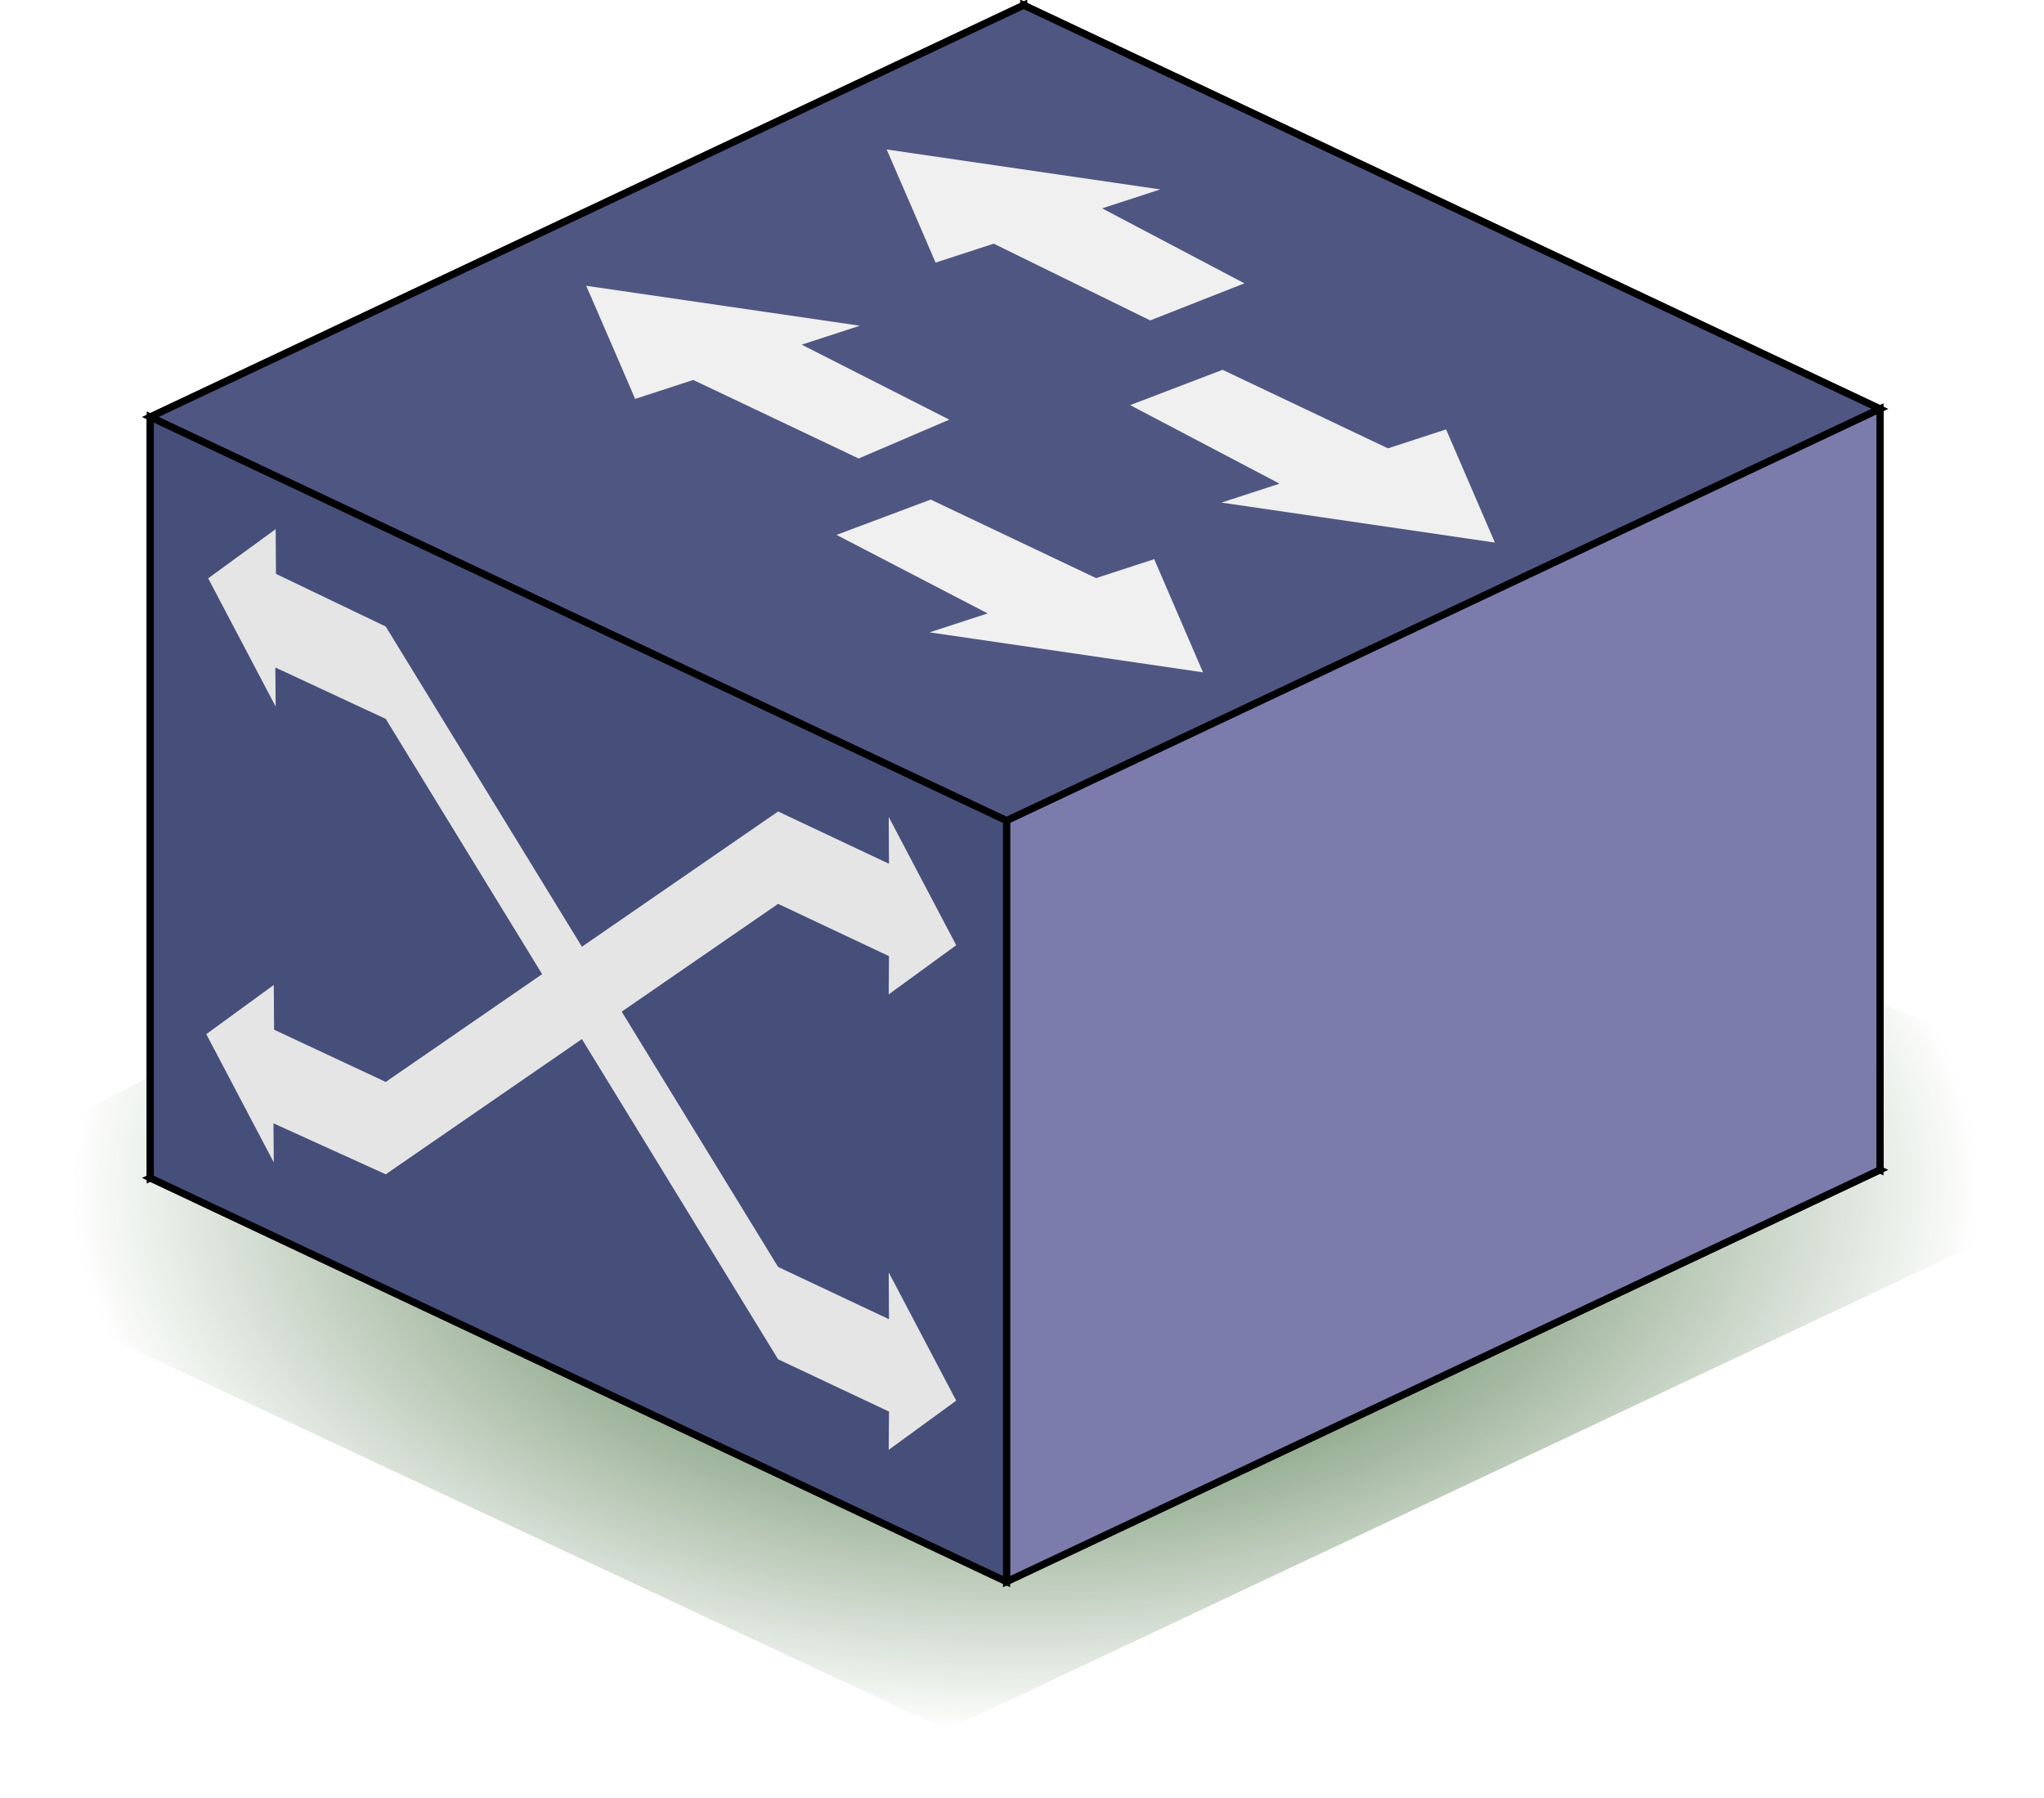
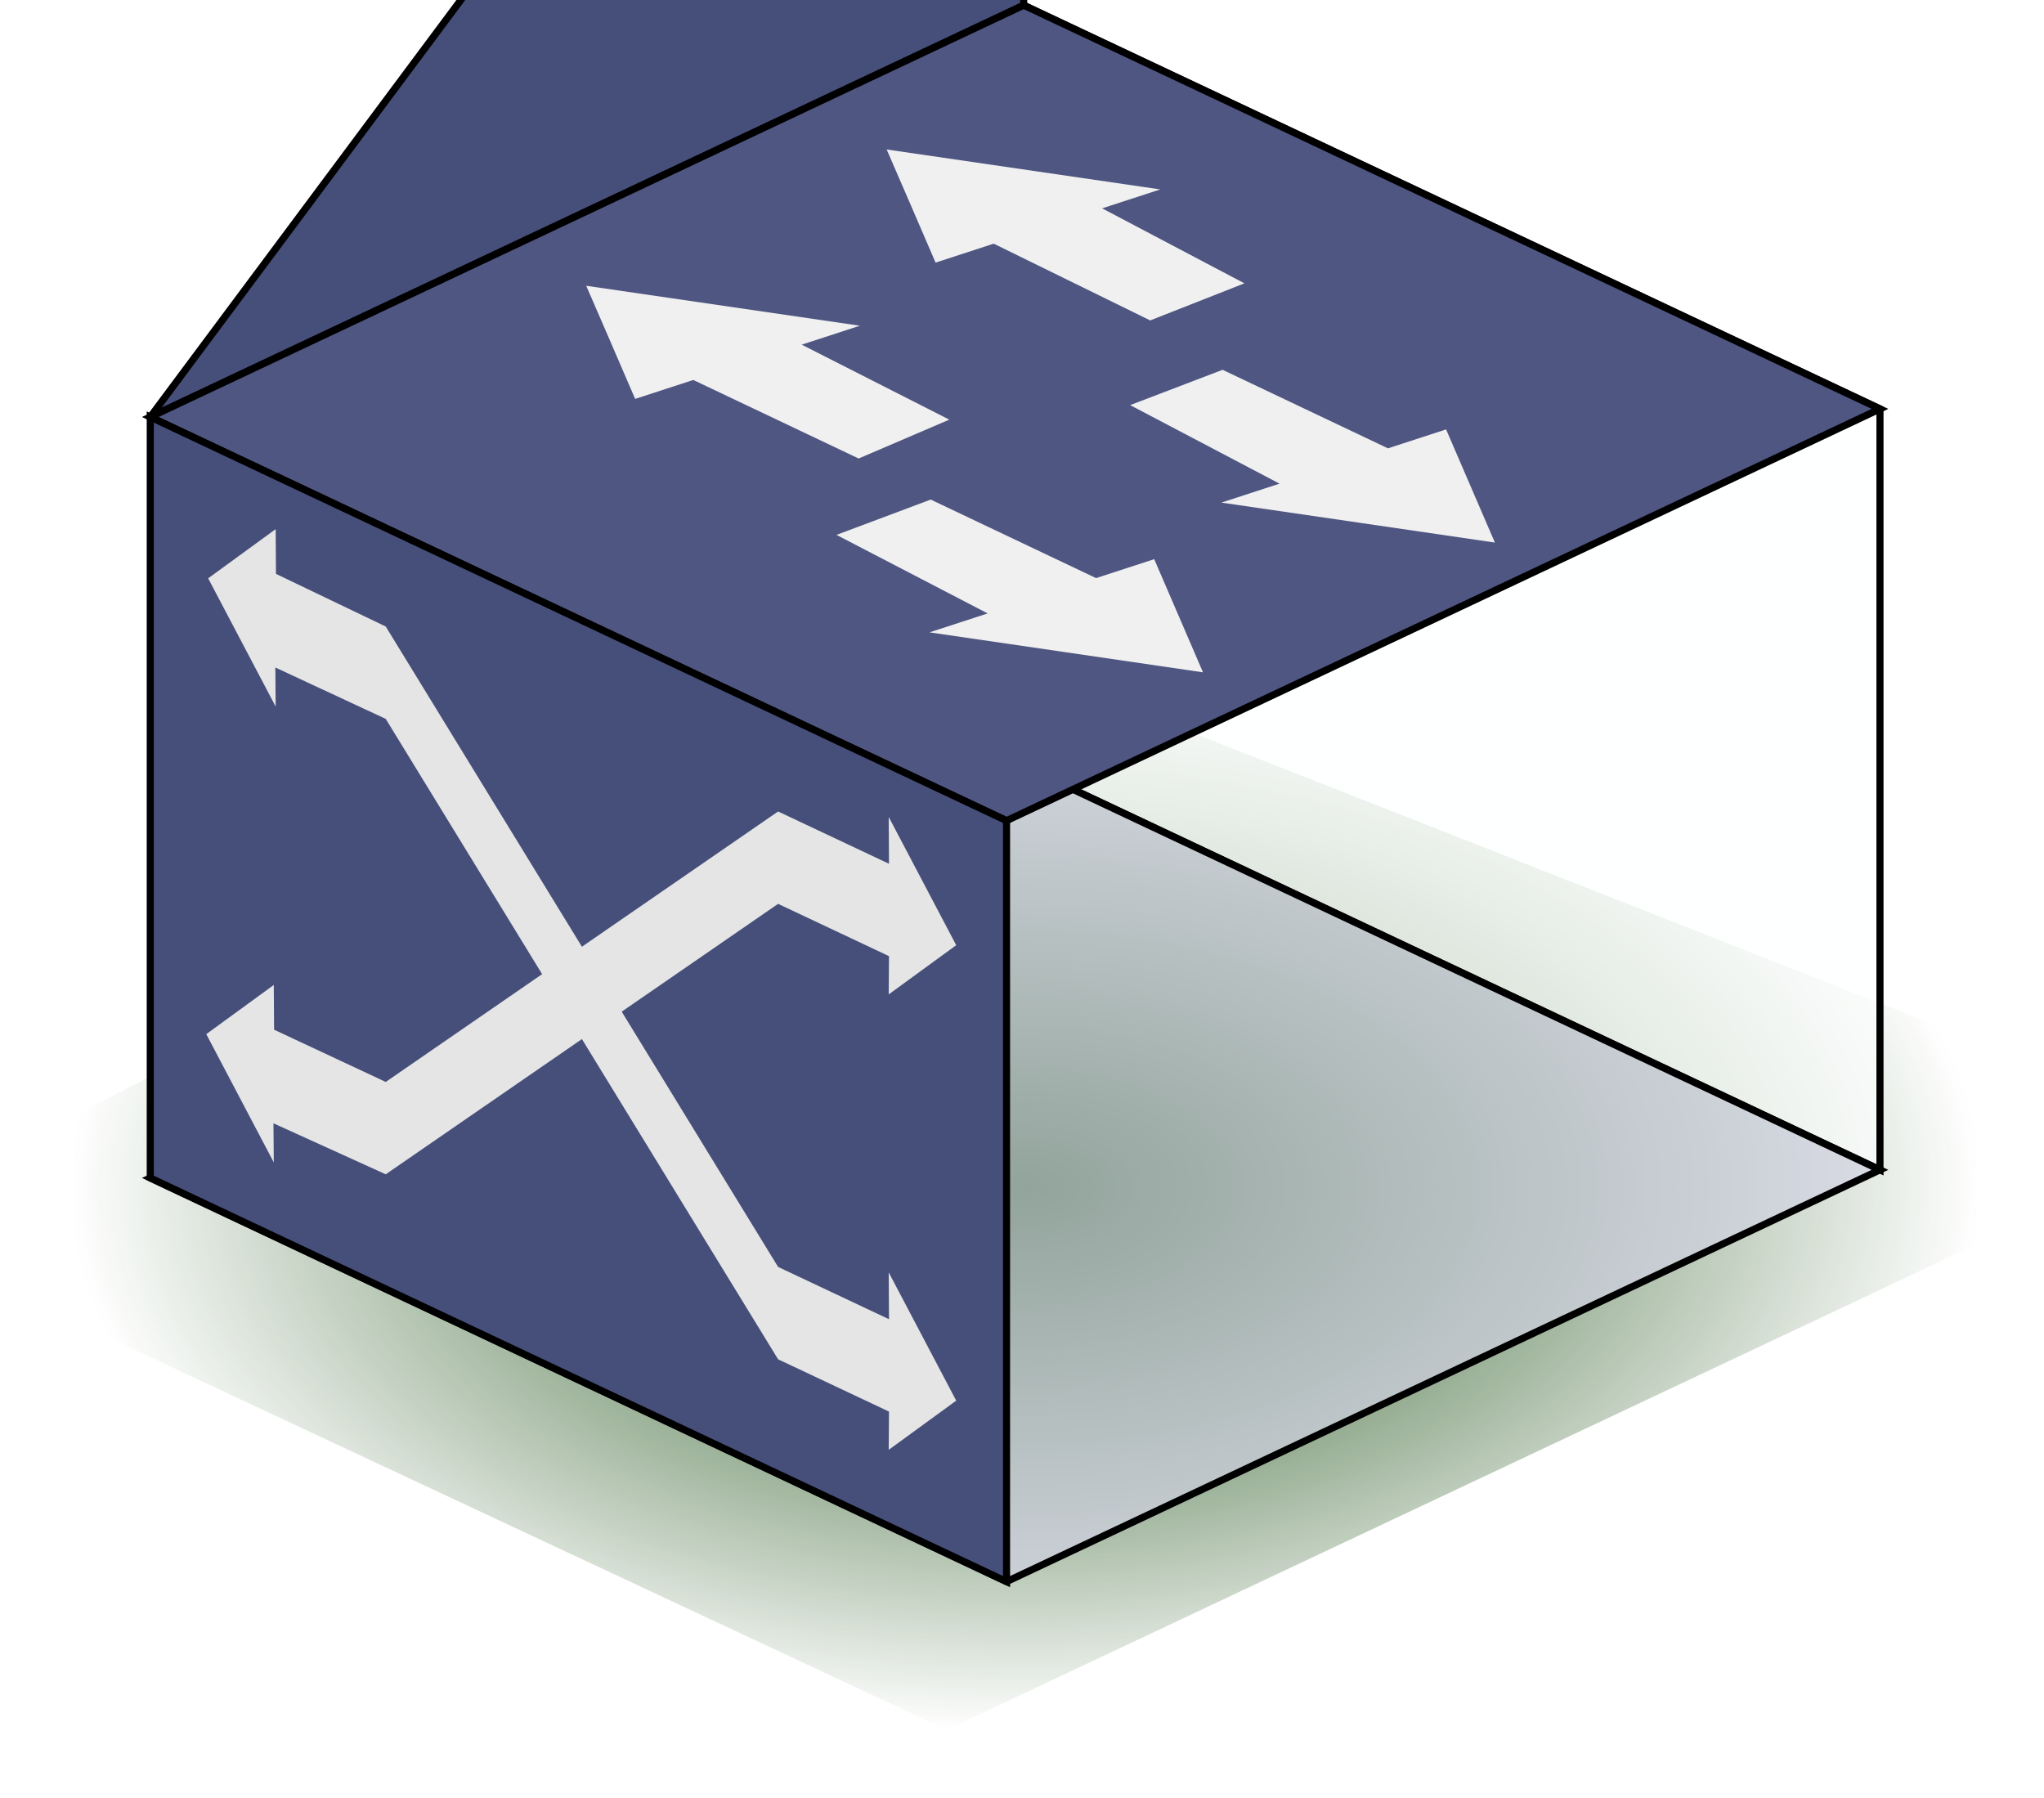
<svg xmlns="http://www.w3.org/2000/svg" xmlns:ns1="http://www.inkscape.org/namespaces/inkscape" id="svg2" viewBox="0 0 59.269 52.126" version="1.2" ns1:version="0.91 r13725">
  <defs id="defs4">
    <filter id="filter3967-58-6" color-interpolation-filters="sRGB">
      <feGaussianBlur id="feGaussianBlur3969-7-6" stdDeviation="2.795" />
    </filter>
    <radialGradient id="radialGradient9524" gradientUnits="userSpaceOnUse" cy="676.79" cx="508.65" gradientTransform="matrix(1 0 0 .57 -2 274.75)" r="86.402">
      <stop id="stop10771-13-8" style="stop-color:#164a0e" offset="0" />
      <stop id="stop10773-6-0" style="stop-color:#164a0e;stop-opacity:0" offset="1" />
    </radialGradient>
  </defs>
  <g id="layer2" transform="translate(-286.82 -699.93)">
    <g id="g9492" transform="matrix(.103 0 0 .103 276.41 682.36)">
      <path id="path9494" style="filter:url(#filter3967-58-6);fill:url(#radialGradient9524)" d="m420.75 672.71v-18.688l82.055-42.01 89.748 35.306v18.414l-93.012 43.848-78.792-36.871z" transform="matrix(3.115 0 0 3.115 -1188.5 -1552.8)" />
      <g id="g9496" style="color:#000000;fill-opacity:.661;stroke:#000000;stroke-width:2;fill:#696ba7">
        <path id="path9498" style="stroke:#000000;fill-rule:evenodd;fill:#feffff" d="m389.26 172.05 241.06 113.64v214.21l-241.06-113.65z" />
-         <path id="path9500" style="stroke:#000000;fill-opacity:1;fill:#464f7a" d="m143.37 287.97v214.21l245.89-115.92v-214.21z" />
+         <path id="path9500" style="stroke:#000000;fill-opacity:1;fill:#464f7a" d="m143.37 287.97l245.89-115.92v-214.21z" />
        <path id="path9502" style="stroke:#000000;fill-rule:evenodd;fill:#d2d2e4" d="m143.37 502.17 241.06 113.65 245.89-115.92-241.06-113.65z" />
        <path id="path9504" style="stroke:#000000;fill-opacity:1;fill:#4f5682" d="m143.37 287.97 241.06 113.64 245.89-115.92-241.06-113.64z" />
-         <path id="path9506" style="stroke:#000000;fill-opacity:1;fill:#7b7bac" d="m384.43 401.61v214.21l245.89-115.92v-214.21z" />
        <path id="path9508" style="stroke:#000000;fill-opacity:1;fill:#464f7a" d="m143.37 287.97 241.06 113.64v214.21l-241.06-113.64z" />
      </g>
      <path id="path9510" style="fill:#f0f0f0" d="m350.68 212.66 38.514 5.622 38.514 5.622-16.367 5.331 40.055 21.107-26.52 10.44-44.055-21.607-16.367 5.331-6.869-15.929z" />
      <path id="path9512" style="fill:#f0f0f0" d="m521.91 323.32-6.869-15.929-6.869-15.929-16.367 5.331-46.555-22.107-26.02 9.941 42.055 22.107-16.367 5.331 38.514 5.622z" />
      <path id="path9514" style="fill:#f0f0f0" d="m266.1 251.03 38.514 5.622 38.514 5.622-16.367 5.331 41.555 21.107-25.52 10.94-46.555-22.107-16.367 5.331-6.869-15.929z" />
      <path id="path9516" style="fill:#f0f0f0" d="m439.74 359.85-6.869-15.929-6.869-15.929-16.367 5.331-46.555-22.107-26.52 9.941 42.555 22.107-16.367 5.331 38.514 5.622z" />
      <path id="path9518" style="fill:#e5e5e5" d="m209.66 346.95-30.9-14.817-0.086-12.596-19.002 13.847 19.002 36.1-0.09-10.998 31.076 14.463 110.46 180.28 31.219 14.718-0.079 10.768 19.002-13.847-19.002-36.1 0.079 13.179-31.219-14.718z" />
      <path id="path9520" style="fill:#e5e5e5" d="m320.12 425.02 31.219 14.718-0.079 10.768 19.002-13.847-19.002-36.1 0.079 13.179-31.219-14.718-110.46 76.134-31.43-14.706-0.086-12.596-19.002 13.847 19.002 36.1-0.09-10.998 31.607 14.352z" />
    </g>
  </g>
</svg>